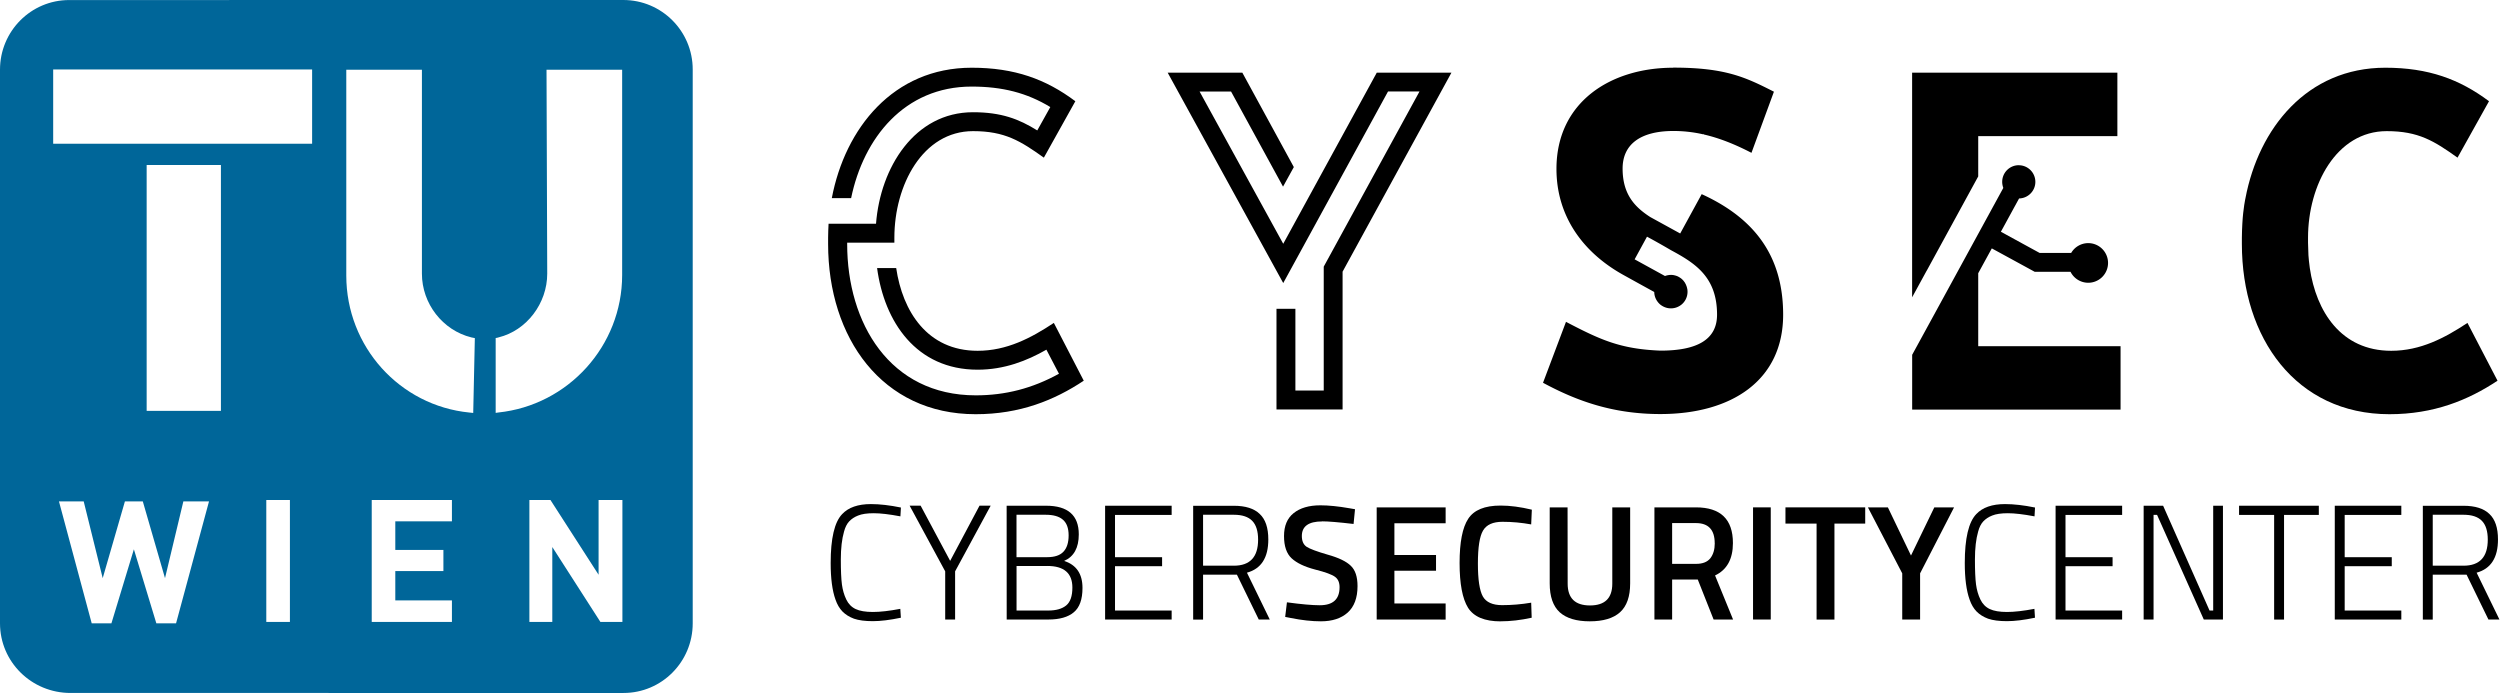
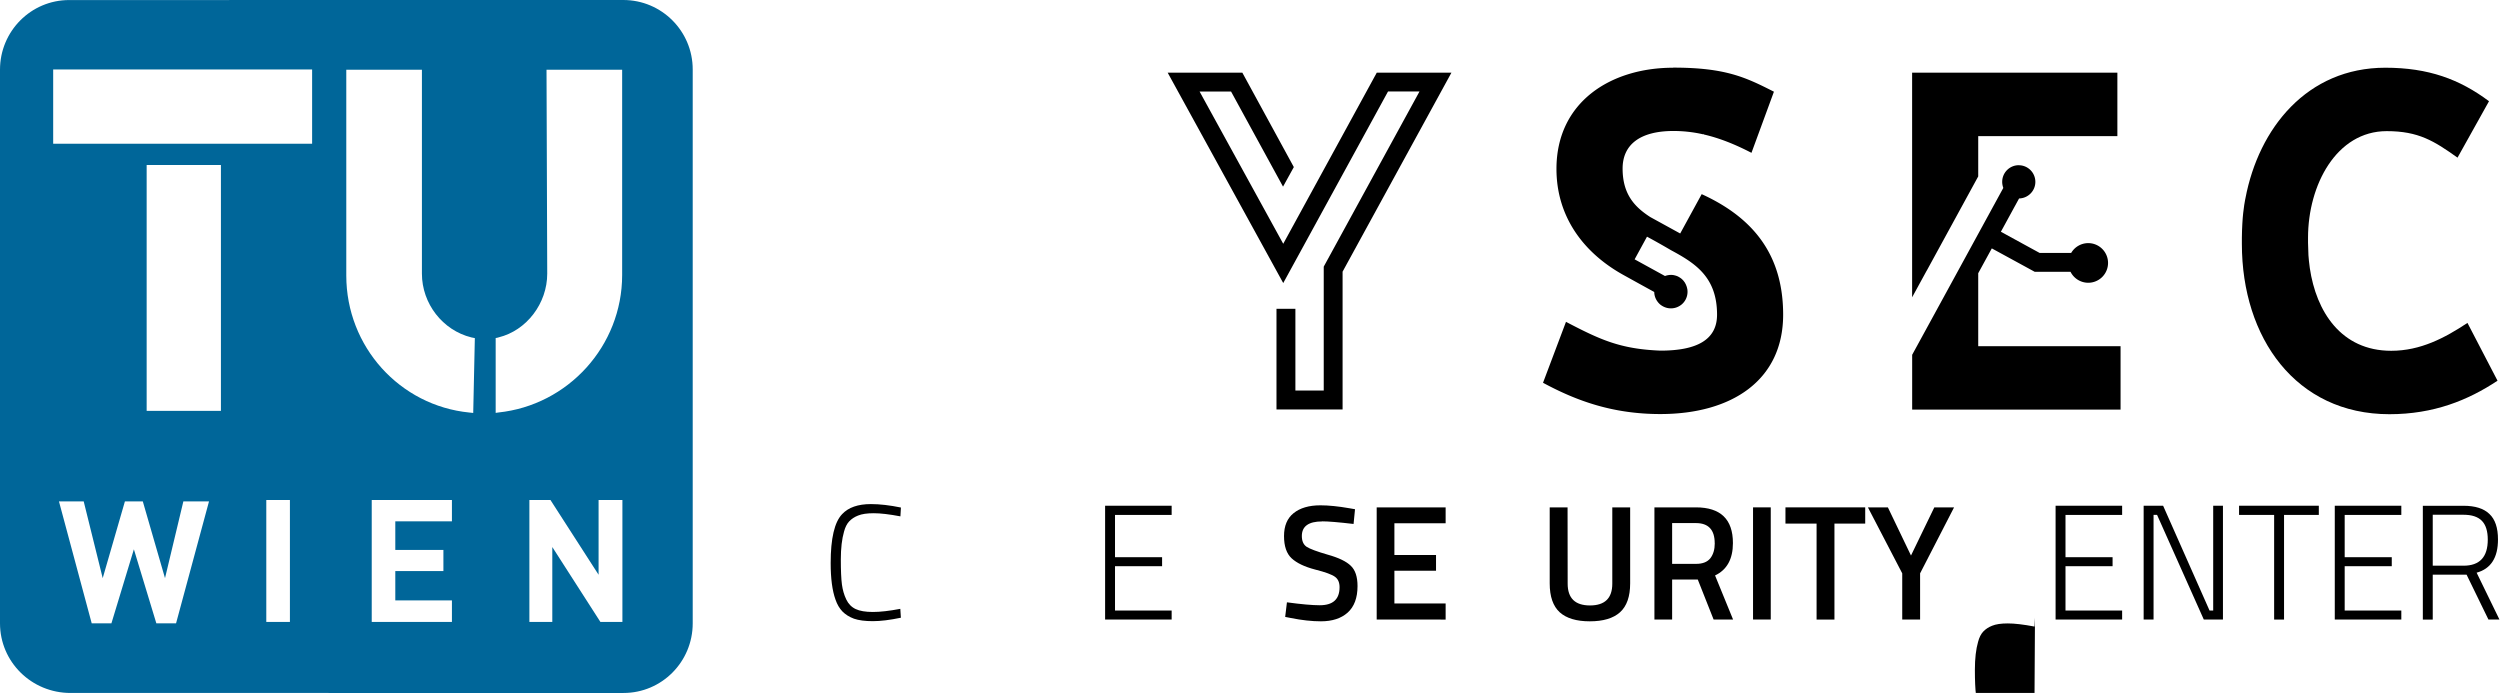
<svg xmlns="http://www.w3.org/2000/svg" width="49.317mm" height="13.669mm" viewBox="0 0 49.317 13.669" version="1.1" id="svg9098">
  <defs id="defs9095" />
  <g id="layer1" transform="translate(-64.349,-149.044)">
    <g id="g7697" transform="translate(41.442,40.363)">
      <path id="path2071" style="font-size:10.583px;line-height:1.25;fill:#000000;stroke:none;stroke-width:0.138;stroke-linecap:square;stroke-linejoin:bevel;paint-order:stroke markers fill" d="m 60.627,110.115 v 4.431 l 0.288,-0.527 h 0.001 l 1.015,-1.858 v -0.795 h 2.745 v -1.251 z m 2.104,1.825 c -0.181,0 -0.327,0.147 -0.327,0.328 -5.1e-5,0.041 0.008,0.082 0.022,0.12 -0.626,1.146 -1.175,2.153 -1.798,3.292 v 1.081 h 4.111 v -1.251 h -2.808 v -1.439 c 0,0 0.195,-0.357 0.268,-0.49 0.145,0.079 0.422,0.23 0.422,0.23 l 0.425,0.232 h 0.706 a 0.391,0.391 0 0 0 0.349,0.216 0.391,0.391 0 0 0 0.391,-0.391 0.391,0.391 0 0 0 -0.391,-0.391 0.391,0.391 0 0 0 -0.336,0.193 h -0.624 c -0.244,-0.133 -0.375,-0.205 -0.763,-0.417 0.143,-0.261 0.174,-0.319 0.359,-0.657 0.178,-0.004 0.321,-0.149 0.321,-0.327 0,-0.181 -0.146,-0.328 -0.327,-0.328 z" />
-       <path d="m 43.696,115.051 c -0.448,0.297 -0.927,0.55 -1.504,0.55 -0.994,0 -1.481,-0.781 -1.606,-1.632 h -0.377 c 0.142,1.06 0.772,2.005 1.983,2.005 0.528,0 0.976,-0.177 1.357,-0.395 l 0.248,0.475 c -0.523,0.288 -1.056,0.426 -1.641,0.426 -1.699,0 -2.537,-1.428 -2.537,-2.985 v -0.027 h 0.931 v -0.098 c 0,-1.038 0.559,-2.102 1.552,-2.102 0.63,0 0.936,0.195 1.397,0.523 l 0.621,-1.113 c -0.581,-0.435 -1.198,-0.661 -2.045,-0.661 -1.544,0 -2.497,1.193 -2.759,2.572 h 0.381 c 0.244,-1.184 1.051,-2.2 2.377,-2.2 0.608,0 1.091,0.124 1.552,0.404 l -0.257,0.461 c -0.364,-0.226 -0.71,-0.359 -1.269,-0.359 -1.149,0 -1.827,1.087 -1.912,2.2 h -0.936 c -0.004,0.089 -0.009,0.182 -0.009,0.275 v 0.124 c 0,1.85 1.064,3.358 2.91,3.358 0.874,0 1.552,-0.275 2.133,-0.661 z" style="font-size:10.583px;line-height:1.25;font-family:'LIBRARY 3 AM';-inkscape-font-specification:'LIBRARY 3 AM, Normal';stroke-width:0.059" id="path2073" />
      <path d="m 50.066,110.115 -1.845,3.375 -1.65,-3.003 h 0.621 l 1.025,1.876 0.213,-0.386 -1.016,-1.863 h -1.473 l 2.28,4.151 2.067,-3.779 h 0.621 l -1.889,3.455 v 2.444 h -0.559 V 114.772 h -0.373 v 1.987 h 1.304 v -2.719 l 2.147,-3.925 z" style="font-size:10.583px;line-height:1.25;font-family:'LIBRARY 3 AM';-inkscape-font-specification:'LIBRARY 3 AM, Normal';stroke-width:0.059" id="path2075" />
      <path id="path2077" style="font-size:10.583px;line-height:1.25;font-family:'LIBRARY 3 AM';-inkscape-font-specification:'LIBRARY 3 AM, Normal';stroke-width:0.059" d="m 55.913,110.017 c -1.229,0 -2.302,0.674 -2.302,1.996 0,0.926 0.515,1.64 1.306,2.084 0.209,0.116 0.419,0.232 0.623,0.344 a 0.327,0.327 0 0 0 0,10e-4 0.327,0.327 0 0 0 0.009,0.071 0.327,0.327 0 0 0 0.025,0.068 0.327,0.327 0 0 0 5.2e-4,10e-4 0.327,0.327 0 0 0 0.037,0.058 0.327,0.327 0 0 0 10e-4,10e-4 0.327,0.327 0 0 0 0.002,0.003 0.327,0.327 0 0 0 0.049,0.049 0.327,0.327 0 0 0 0.002,0.001 0.327,0.327 0 0 0 0.062,0.038 0.327,0.327 0 0 0 0.069,0.024 0.327,0.327 0 0 0 0.072,0.008 0.327,0.327 0 0 0 5.1e-4,0 0.327,0.327 0 0 0 0.204,-0.071 0.327,0.327 0 0 0 5.2e-4,0 0.327,0.327 0 0 0 0.123,-0.256 0.327,0.327 0 0 0 -5.2e-4,-0.017 0.327,0.327 0 0 0 -5.2e-4,-0.008 0.327,0.327 0 0 0 0,-0.001 0.327,0.327 0 0 0 -0.002,-0.021 0.327,0.327 0 0 0 -0.002,-0.007 0.327,0.327 0 0 0 -0.004,-0.02 0.327,0.327 0 0 0 -5.2e-4,-0.002 0.327,0.327 0 0 0 -0.006,-0.022 0.327,0.327 0 0 0 -10e-4,-0.003 0.327,0.327 0 0 0 -5.1e-4,-0.002 0.327,0.327 0 0 0 -0.002,-0.006 0.327,0.327 0 0 0 -0.006,-0.015 0.327,0.327 0 0 0 0,-5.2e-4 0.327,0.327 0 0 0 -0.009,-0.022 0.327,0.327 0 0 0 -10e-4,-0.001 0.327,0.327 0 0 0 -0.009,-0.018 0.327,0.327 0 0 0 -0.003,-0.005 0.327,0.327 0 0 0 -0.002,-0.004 0.327,0.327 0 0 0 -0.002,-0.004 0.327,0.327 0 0 0 -0.008,-0.012 0.327,0.327 0 0 0 -0.002,-0.002 0.327,0.327 0 0 0 -0.013,-0.018 0.327,0.327 0 0 0 -0.002,-0.003 0.327,0.327 0 0 0 -0.028,-0.03 0.327,0.327 0 0 0 -5.2e-4,-5.2e-4 0.327,0.327 0 0 0 -0.022,-0.019 0.327,0.327 0 0 0 -0.004,-0.003 0.327,0.327 0 0 0 -0.013,-0.009 0.327,0.327 0 0 0 -10e-4,-5.1e-4 0.327,0.327 0 0 0 -0.019,-0.012 0.327,0.327 0 0 0 -0.003,-0.002 0.327,0.327 0 0 0 -0.02,-0.011 0.327,0.327 0 0 0 -0.002,-0.001 0.327,0.327 0 0 0 -0.013,-0.006 0.327,0.327 0 0 0 -0.002,-10e-4 0.327,0.327 0 0 0 -0.005,-0.002 0.327,0.327 0 0 0 -0.003,-10e-4 0.327,0.327 0 0 0 -0.019,-0.006 0.327,0.327 0 0 0 -0.005,-0.002 0.327,0.327 0 0 0 -0.008,-0.002 0.327,0.327 0 0 0 -0.017,-0.004 0.327,0.327 0 0 0 -0.008,-0.002 0.327,0.327 0 0 0 -0.01,-0.002 0.327,0.327 0 0 0 -0.007,-0.001 0.327,0.327 0 0 0 -0.01,-0.001 0.327,0.327 0 0 0 -0.015,-10e-4 0.327,0.327 0 0 0 -0.008,-5.2e-4 0.327,0.327 0 0 0 -0.009,0 0.327,0.327 0 0 0 -0.054,0.005 0.327,0.327 0 0 0 -0.011,0.002 0.327,0.327 0 0 0 -0.052,0.015 l -0.599,-0.329 0.244,-0.447 c 0.157,0.084 0.329,0.182 0.474,0.267 0.48,0.258 0.908,0.531 0.908,1.271 0,0.497 -0.399,0.71 -1.118,0.71 -0.792,-0.032 -1.183,-0.213 -1.862,-0.568 l -0.453,1.202 c 0.665,0.359 1.379,0.617 2.315,0.617 1.406,0 2.422,-0.665 2.422,-1.96 0,-1.158 -0.565,-1.903 -1.607,-2.378 l -0.424,0.776 -0.59,-0.324 c -0.314,-0.202 -0.546,-0.455 -0.546,-0.957 0,-0.47 0.342,-0.741 1.003,-0.741 0.198,0 0.391,0.022 0.583,0.065 l 0.005,-0.008 0.007,0.011 c 0.307,0.07 0.614,0.192 0.944,0.363 l 0.443,-1.206 c -0.559,-0.284 -0.954,-0.475 -1.987,-0.475 z" />
      <path d="m 71.582,115.051 c -0.448,0.297 -0.927,0.55 -1.504,0.55 -0.994,0 -1.481,-0.781 -1.606,-1.632 -0.031,-0.238 -0.029,-0.269 -0.035,-0.501 v -0.098 c 0,-1.038 0.559,-2.102 1.552,-2.102 0.63,0 0.936,0.195 1.397,0.523 l 0.621,-1.113 c -0.581,-0.435 -1.198,-0.661 -2.045,-0.661 -1.544,0 -2.497,1.193 -2.759,2.572 0,0 -0.046,0.202 -0.062,0.506 -0.004,0.089 -0.009,0.182 -0.009,0.275 v 0.124 c 0,1.85 1.064,3.358 2.91,3.358 0.874,0 1.552,-0.275 2.133,-0.661 z" style="font-size:10.583px;line-height:1.25;font-family:'LIBRARY 3 AM';-inkscape-font-specification:'LIBRARY 3 AM, Normal';stroke-width:0.059" id="path2079" />
      <path d="m 35.202,108.681 c 0.759,0 1.37,0.615 1.37,1.37 v 10.926 c 0,0.759 -0.61,1.374 -1.365,1.374 H 24.299 c -0.773,0 -1.392,-0.615 -1.392,-1.374 v -10.921 c 0,-0.759 0.61,-1.374 1.365,-1.374 z m -9.402,8.105 v -4.85 h 1.465 v 4.85 z m -1.844,-6.735 h 5.108 v 1.465 h -5.108 z m 3.074,8.521 h -0.506 l -0.362,1.514 -0.438,-1.514 h -0.353 l -0.438,1.514 -0.375,-1.514 h -0.488 l 0.646,2.405 h 0.389 l 0.443,-1.46 0.443,1.46 h 0.389 z m 8.155,2.378 v -2.405 h -0.47 v 1.474 l -0.949,-1.474 h -0.416 v 2.405 h 0.452 v -1.478 l 0.949,1.478 z m -3.363,0 v -0.425 h -1.117 v -0.579 h 0.949 v -0.416 h -0.949 v -0.565 h 1.117 v -0.42 h -1.582 v 2.405 z m -3.196,0 v -2.405 h -0.466 v 2.405 z m 3.616,-4.123 -0.077,-0.008 c -1.37,-0.136 -2.427,-1.297 -2.427,-2.703 v -4.059 h 1.492 v 4.023 c 0,0.588 0.407,1.117 0.976,1.257 l 0.068,0.014 z m 0.443,-1.478 c 0.022,0 0.036,-0.008 0.059,-0.013 0.551,-0.136 0.958,-0.669 0.958,-1.257 l -0.014,-4.023 h 1.492 v 4.05 c 0,1.401 -1.067,2.568 -2.441,2.712 l -0.054,0.008 v -1.478" fill="#0f6cb1" fill-rule="evenodd" id="path2091" style="font-size:10.583px;line-height:1.25;fill:#006699;fill-opacity:1;stroke-width:0.012" />
      <g aria-label="CYBERSECURITYCENTER" transform="matrix(0.987,0,0,1.013,0,31.75)" id="text2089" style="font-size:3.189px;line-height:1.25;font-family:Accuratist;-inkscape-font-specification:'Accuratist, Normal';letter-spacing:0px;word-spacing:0px;stroke-width:0.071">
        <path d="m 41.214,87.973 q -0.328,0.067 -0.561,0.067 -0.233,0 -0.376,-0.048 -0.14,-0.051 -0.23,-0.14 -0.089,-0.089 -0.14,-0.233 -0.096,-0.261 -0.096,-0.711 0,-0.721 0.23,-0.953 0.188,-0.195 0.574,-0.195 0.265,0 0.6,0.067 l -0.01,0.172 q -0.332,-0.061 -0.533,-0.061 -0.201,0 -0.313,0.045 -0.108,0.041 -0.179,0.115 -0.067,0.07 -0.102,0.198 -0.064,0.217 -0.064,0.542 0,0.325 0.022,0.488 0.022,0.159 0.086,0.29 0.064,0.131 0.188,0.188 0.124,0.057 0.344,0.057 0.22,0 0.549,-0.061 z" style="font-weight:300;font-family:'Titillium Web';-inkscape-font-specification:'Titillium Web,  weight=280'" id="path3502" />
-         <path d="m 42.298,88.008 h -0.198 v -0.938 l -0.711,-1.279 h 0.22 l 0.59,1.075 0.587,-1.075 h 0.223 l -0.711,1.279 z" style="font-weight:300;font-family:'Titillium Web';-inkscape-font-specification:'Titillium Web,  weight=280'" id="path3504" />
-         <path d="m 43.328,85.792 h 0.788 q 0.654,0 0.654,0.558 0,0.392 -0.293,0.517 0.367,0.115 0.367,0.526 0,0.335 -0.175,0.475 -0.172,0.14 -0.504,0.14 h -0.836 z m 0.813,1.174 h -0.615 v 0.867 h 0.635 q 0.233,0 0.357,-0.099 0.124,-0.099 0.124,-0.348 0,-0.421 -0.501,-0.421 z m -0.032,-0.998 h -0.584 v 0.826 h 0.612 q 0.223,0 0.325,-0.105 0.105,-0.108 0.105,-0.319 0,-0.21 -0.115,-0.306 -0.112,-0.096 -0.344,-0.096 z" style="font-weight:300;font-family:'Titillium Web';-inkscape-font-specification:'Titillium Web,  weight=280'" id="path3506" />
        <path d="m 45.296,88.008 v -2.216 h 1.33 v 0.179 h -1.132 v 0.823 h 0.941 v 0.175 h -0.941 v 0.864 h 1.132 v 0.175 z" style="font-weight:300;font-family:'Titillium Web';-inkscape-font-specification:'Titillium Web,  weight=280'" id="path3508" />
-         <path d="m 47.254,87.135 v 0.874 h -0.198 v -2.216 h 0.813 q 0.348,0 0.517,0.159 0.172,0.156 0.172,0.497 0,0.533 -0.427,0.647 l 0.456,0.912 h -0.22 l -0.437,-0.874 z m 1.1,-0.682 q 0,-0.249 -0.118,-0.367 -0.118,-0.118 -0.367,-0.118 h -0.615 v 0.992 h 0.615 q 0.485,0 0.485,-0.507 z" style="font-weight:300;font-family:'Titillium Web';-inkscape-font-specification:'Titillium Web,  weight=280'" id="path3510" />
        <path d="m 49.633,86.098 q -0.405,0 -0.405,0.284 0,0.147 0.096,0.21 0.096,0.061 0.421,0.153 0.328,0.089 0.462,0.217 0.134,0.124 0.134,0.395 0,0.344 -0.198,0.517 -0.195,0.169 -0.533,0.169 -0.271,0 -0.6,-0.064 l -0.115,-0.022 0.035,-0.284 q 0.431,0.057 0.657,0.057 0.395,0 0.395,-0.351 0,-0.137 -0.089,-0.201 -0.089,-0.067 -0.402,-0.144 -0.313,-0.08 -0.466,-0.217 -0.153,-0.137 -0.153,-0.434 0,-0.297 0.191,-0.446 0.195,-0.153 0.536,-0.153 0.246,0 0.58,0.057 l 0.112,0.019 -0.029,0.287 q -0.446,-0.051 -0.631,-0.051 z" style="font-weight:600;font-family:'Titillium Web';-inkscape-font-specification:'Titillium Web, Semi-Bold'" id="path3512" />
        <path d="m 50.724,88.008 v -2.184 h 1.378 v 0.309 h -1.024 v 0.619 h 0.832 v 0.306 h -0.832 v 0.638 h 1.024 v 0.313 z" style="font-weight:600;font-family:'Titillium Web';-inkscape-font-specification:'Titillium Web, Semi-Bold'" id="path3514" />
-         <path d="m 53.201,88.044 q -0.478,0 -0.651,-0.265 -0.169,-0.265 -0.169,-0.871 0,-0.606 0.172,-0.861 0.172,-0.258 0.647,-0.258 0.284,0 0.625,0.08 l -0.013,0.287 q -0.287,-0.051 -0.574,-0.051 -0.287,0 -0.389,0.172 -0.102,0.169 -0.102,0.641 0,0.469 0.099,0.641 0.099,0.169 0.386,0.169 0.287,0 0.58,-0.048 l 0.01,0.293 q -0.328,0.07 -0.622,0.07 z" style="font-weight:600;font-family:'Titillium Web';-inkscape-font-specification:'Titillium Web, Semi-Bold'" id="path3516" />
        <path d="m 54.541,87.31 q 0,0.424 0.446,0.424 0.446,0 0.446,-0.424 v -1.486 h 0.357 v 1.48 q 0,0.386 -0.204,0.564 -0.201,0.175 -0.603,0.175 -0.399,0 -0.6,-0.175 -0.201,-0.179 -0.201,-0.564 v -1.48 h 0.357 z" style="font-weight:600;font-family:'Titillium Web';-inkscape-font-specification:'Titillium Web, Semi-Bold'" id="path3518" />
        <path d="m 56.629,87.23 v 0.778 h -0.354 v -2.184 h 0.829 q 0.74,0 0.74,0.695 0,0.466 -0.357,0.631 l 0.36,0.858 h -0.389 l -0.316,-0.778 z m 0.851,-0.708 q 0,-0.392 -0.376,-0.392 H 56.629 v 0.794 h 0.482 q 0.191,0 0.281,-0.108 0.089,-0.112 0.089,-0.293 z" style="font-weight:600;font-family:'Titillium Web';-inkscape-font-specification:'Titillium Web, Semi-Bold'" id="path3520" />
        <path d="m 58.246,88.008 v -2.184 h 0.354 v 2.184 z" style="font-weight:600;font-family:'Titillium Web';-inkscape-font-specification:'Titillium Web, Semi-Bold'" id="path3522" />
        <path d="m 58.894,86.14 v -0.316 h 1.594 v 0.316 h -0.615 v 1.869 h -0.357 v -1.869 z" style="font-weight:600;font-family:'Titillium Web';-inkscape-font-specification:'Titillium Web, Semi-Bold'" id="path3524" />
        <path d="m 61.585,88.008 h -0.357 v -0.899 l -0.686,-1.285 h 0.399 l 0.462,0.938 0.466,-0.938 h 0.395 l -0.679,1.285 z" style="font-weight:600;font-family:'Titillium Web';-inkscape-font-specification:'Titillium Web, Semi-Bold'" id="path3526" />
-         <path d="m 63.881,87.973 q -0.328,0.067 -0.561,0.067 -0.233,0 -0.376,-0.048 -0.14,-0.051 -0.23,-0.14 -0.089,-0.089 -0.14,-0.233 -0.096,-0.261 -0.096,-0.711 0,-0.721 0.23,-0.953 0.188,-0.195 0.574,-0.195 0.265,0 0.6,0.067 l -0.01,0.172 q -0.332,-0.061 -0.533,-0.061 -0.201,0 -0.313,0.045 -0.108,0.041 -0.179,0.115 -0.067,0.07 -0.102,0.198 -0.064,0.217 -0.064,0.542 0,0.325 0.022,0.488 0.022,0.159 0.086,0.29 0.064,0.131 0.188,0.188 0.124,0.057 0.344,0.057 0.22,0 0.549,-0.061 z" style="font-weight:300;font-family:'Titillium Web';-inkscape-font-specification:'Titillium Web,  weight=280'" id="path3528" />
+         <path d="m 63.881,87.973 l -0.01,0.172 q -0.332,-0.061 -0.533,-0.061 -0.201,0 -0.313,0.045 -0.108,0.041 -0.179,0.115 -0.067,0.07 -0.102,0.198 -0.064,0.217 -0.064,0.542 0,0.325 0.022,0.488 0.022,0.159 0.086,0.29 0.064,0.131 0.188,0.188 0.124,0.057 0.344,0.057 0.22,0 0.549,-0.061 z" style="font-weight:300;font-family:'Titillium Web';-inkscape-font-specification:'Titillium Web,  weight=280'" id="path3528" />
        <path d="m 64.293,88.008 v -2.216 h 1.33 v 0.179 h -1.132 v 0.823 h 0.941 v 0.175 h -0.941 v 0.864 h 1.132 v 0.175 z" style="font-weight:300;font-family:'Titillium Web';-inkscape-font-specification:'Titillium Web,  weight=280'" id="path3530" />
        <path d="m 66.053,88.008 v -2.216 h 0.389 l 0.928,2.041 h 0.073 v -2.041 h 0.195 v 2.216 h -0.383 l -0.934,-2.038 h -0.07 v 2.038 z" style="font-weight:300;font-family:'Titillium Web';-inkscape-font-specification:'Titillium Web,  weight=280'" id="path3532" />
        <path d="m 67.96,85.971 v -0.179 h 1.594 v 0.179 h -0.695 v 2.038 h -0.198 v -2.038 z" style="font-weight:300;font-family:'Titillium Web';-inkscape-font-specification:'Titillium Web,  weight=280'" id="path3534" />
        <path d="m 69.873,88.008 v -2.216 h 1.33 v 0.179 h -1.132 v 0.823 h 0.941 v 0.175 h -0.941 v 0.864 h 1.132 v 0.175 z" style="font-weight:300;font-family:'Titillium Web';-inkscape-font-specification:'Titillium Web,  weight=280'" id="path3536" />
        <path d="m 71.831,87.135 v 0.874 h -0.198 v -2.216 h 0.813 q 0.348,0 0.517,0.159 0.172,0.156 0.172,0.497 0,0.533 -0.427,0.647 l 0.456,0.912 h -0.22 l -0.437,-0.874 z m 1.1,-0.682 q 0,-0.249 -0.118,-0.367 -0.118,-0.118 -0.367,-0.118 h -0.615 v 0.992 h 0.615 q 0.485,0 0.485,-0.507 z" style="font-weight:300;font-family:'Titillium Web';-inkscape-font-specification:'Titillium Web,  weight=280'" id="path3538" />
      </g>
    </g>
  </g>
</svg>